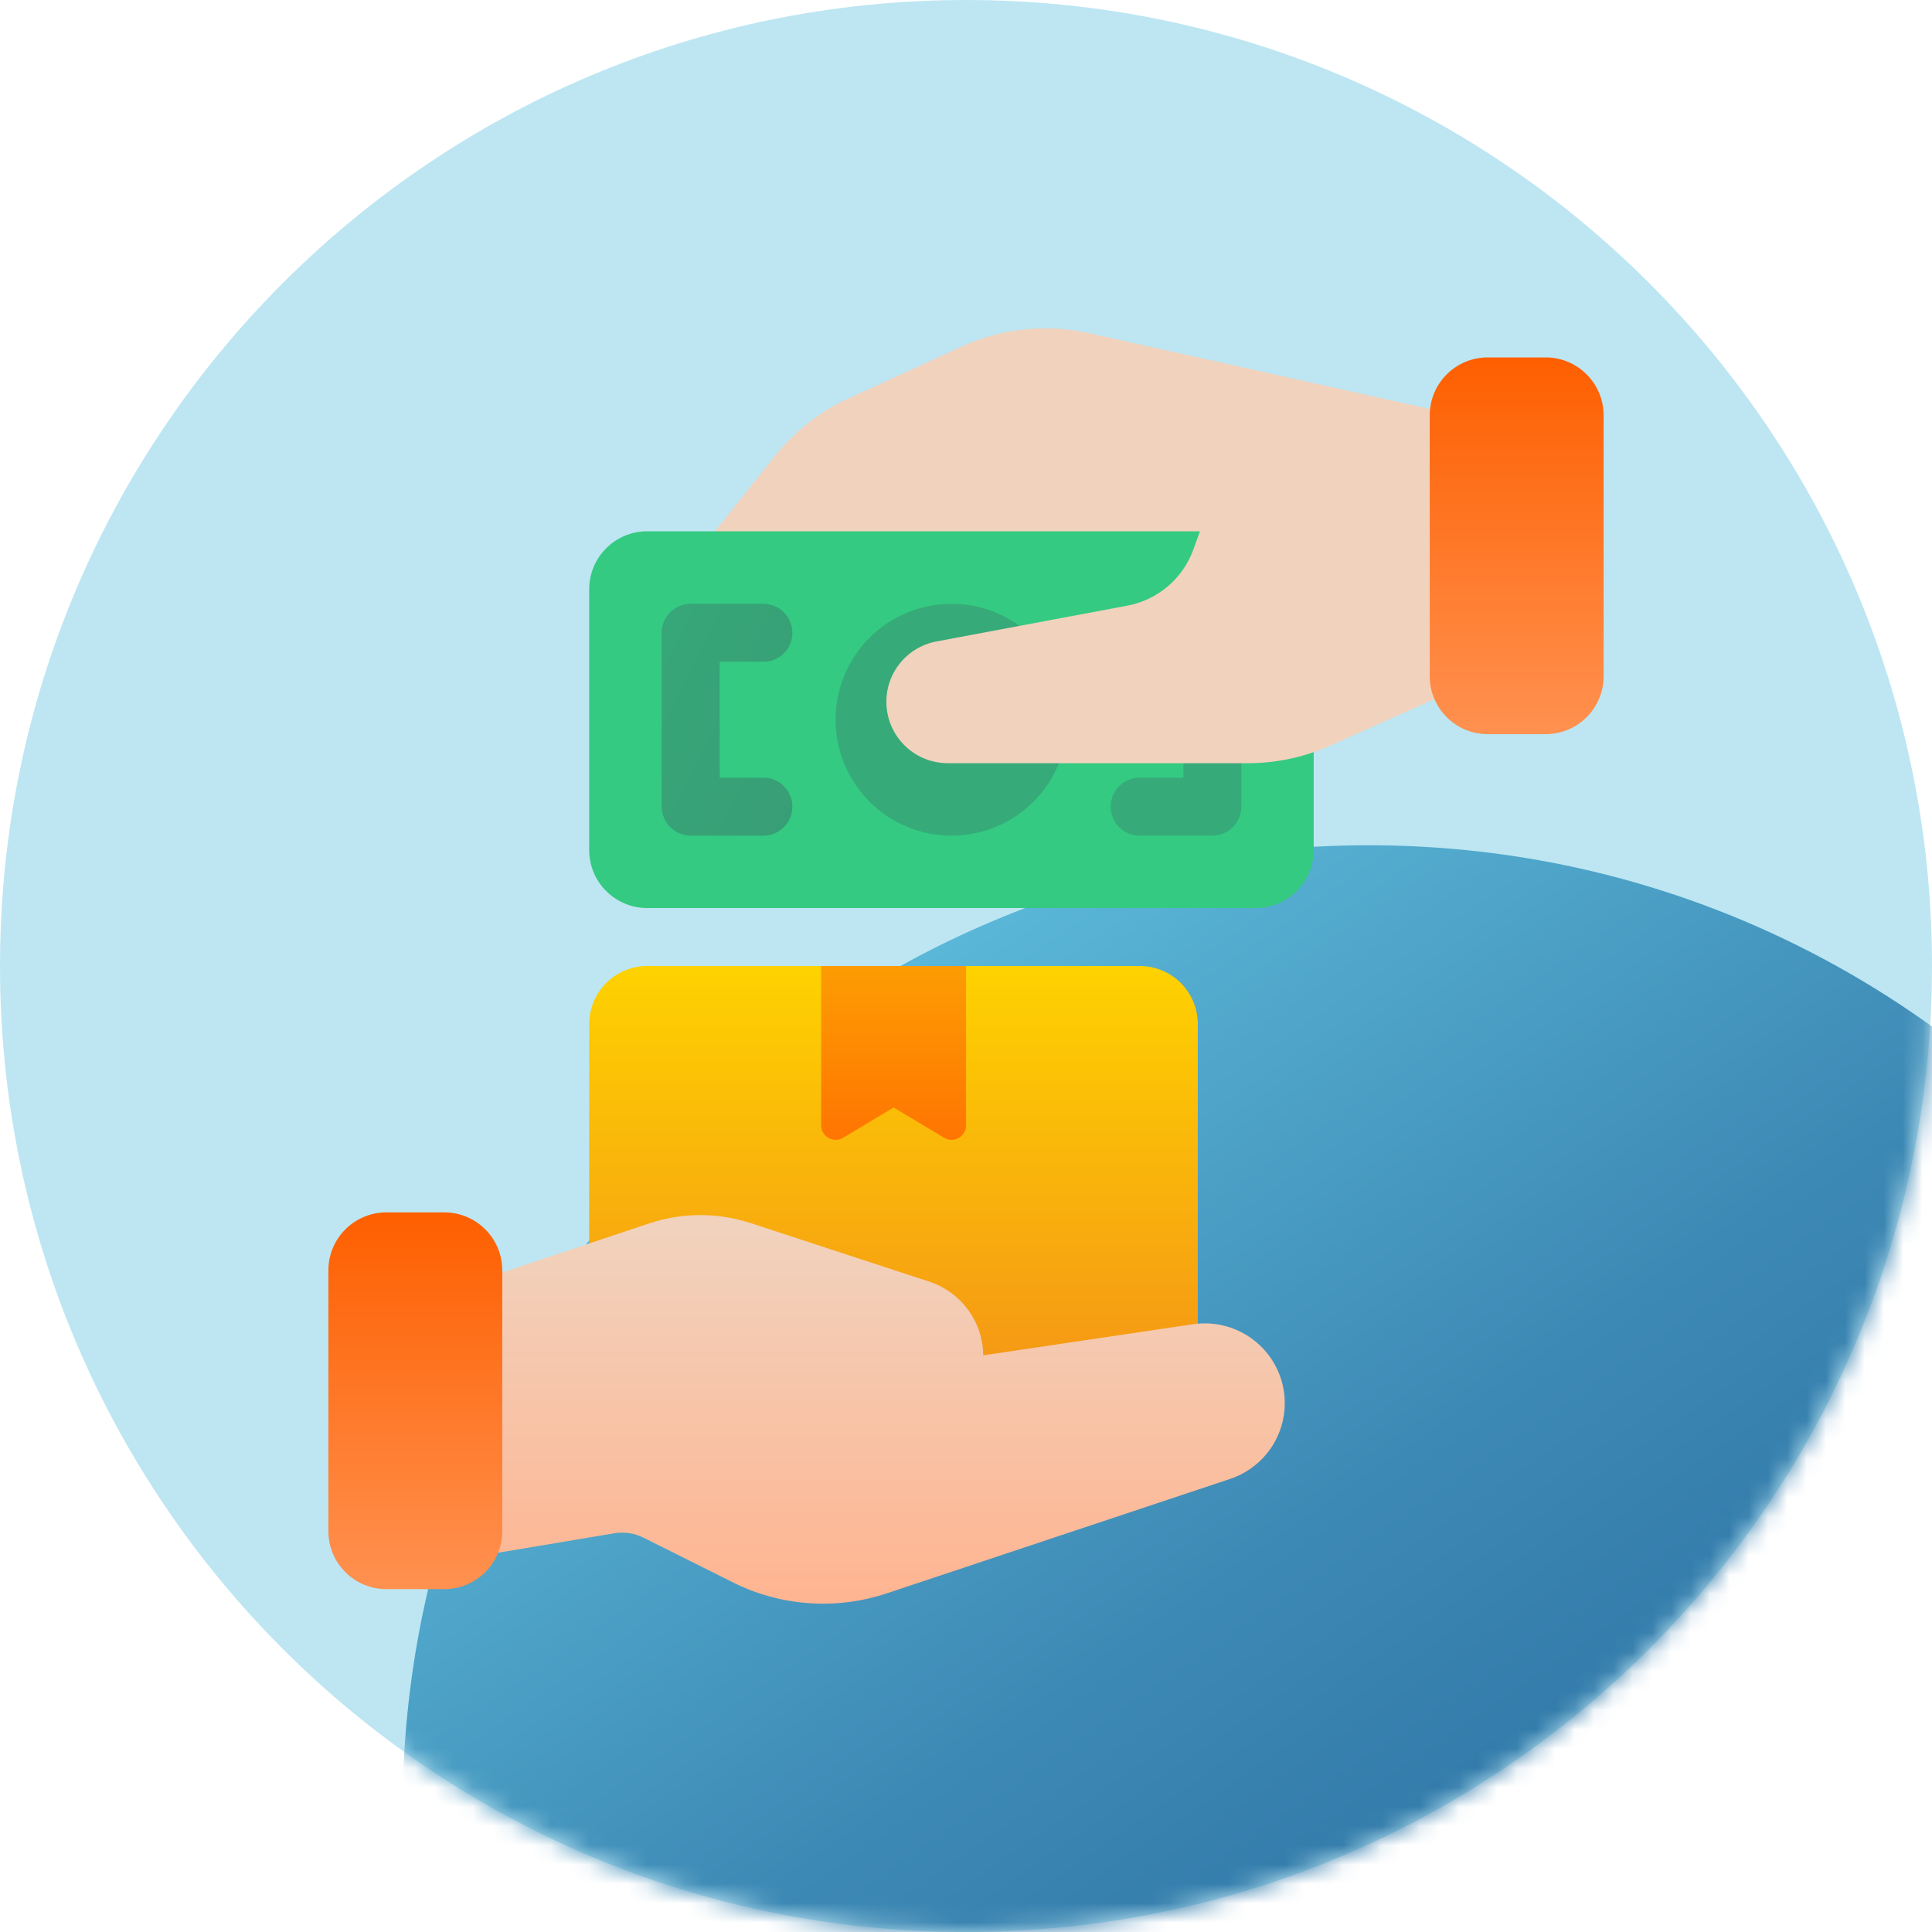
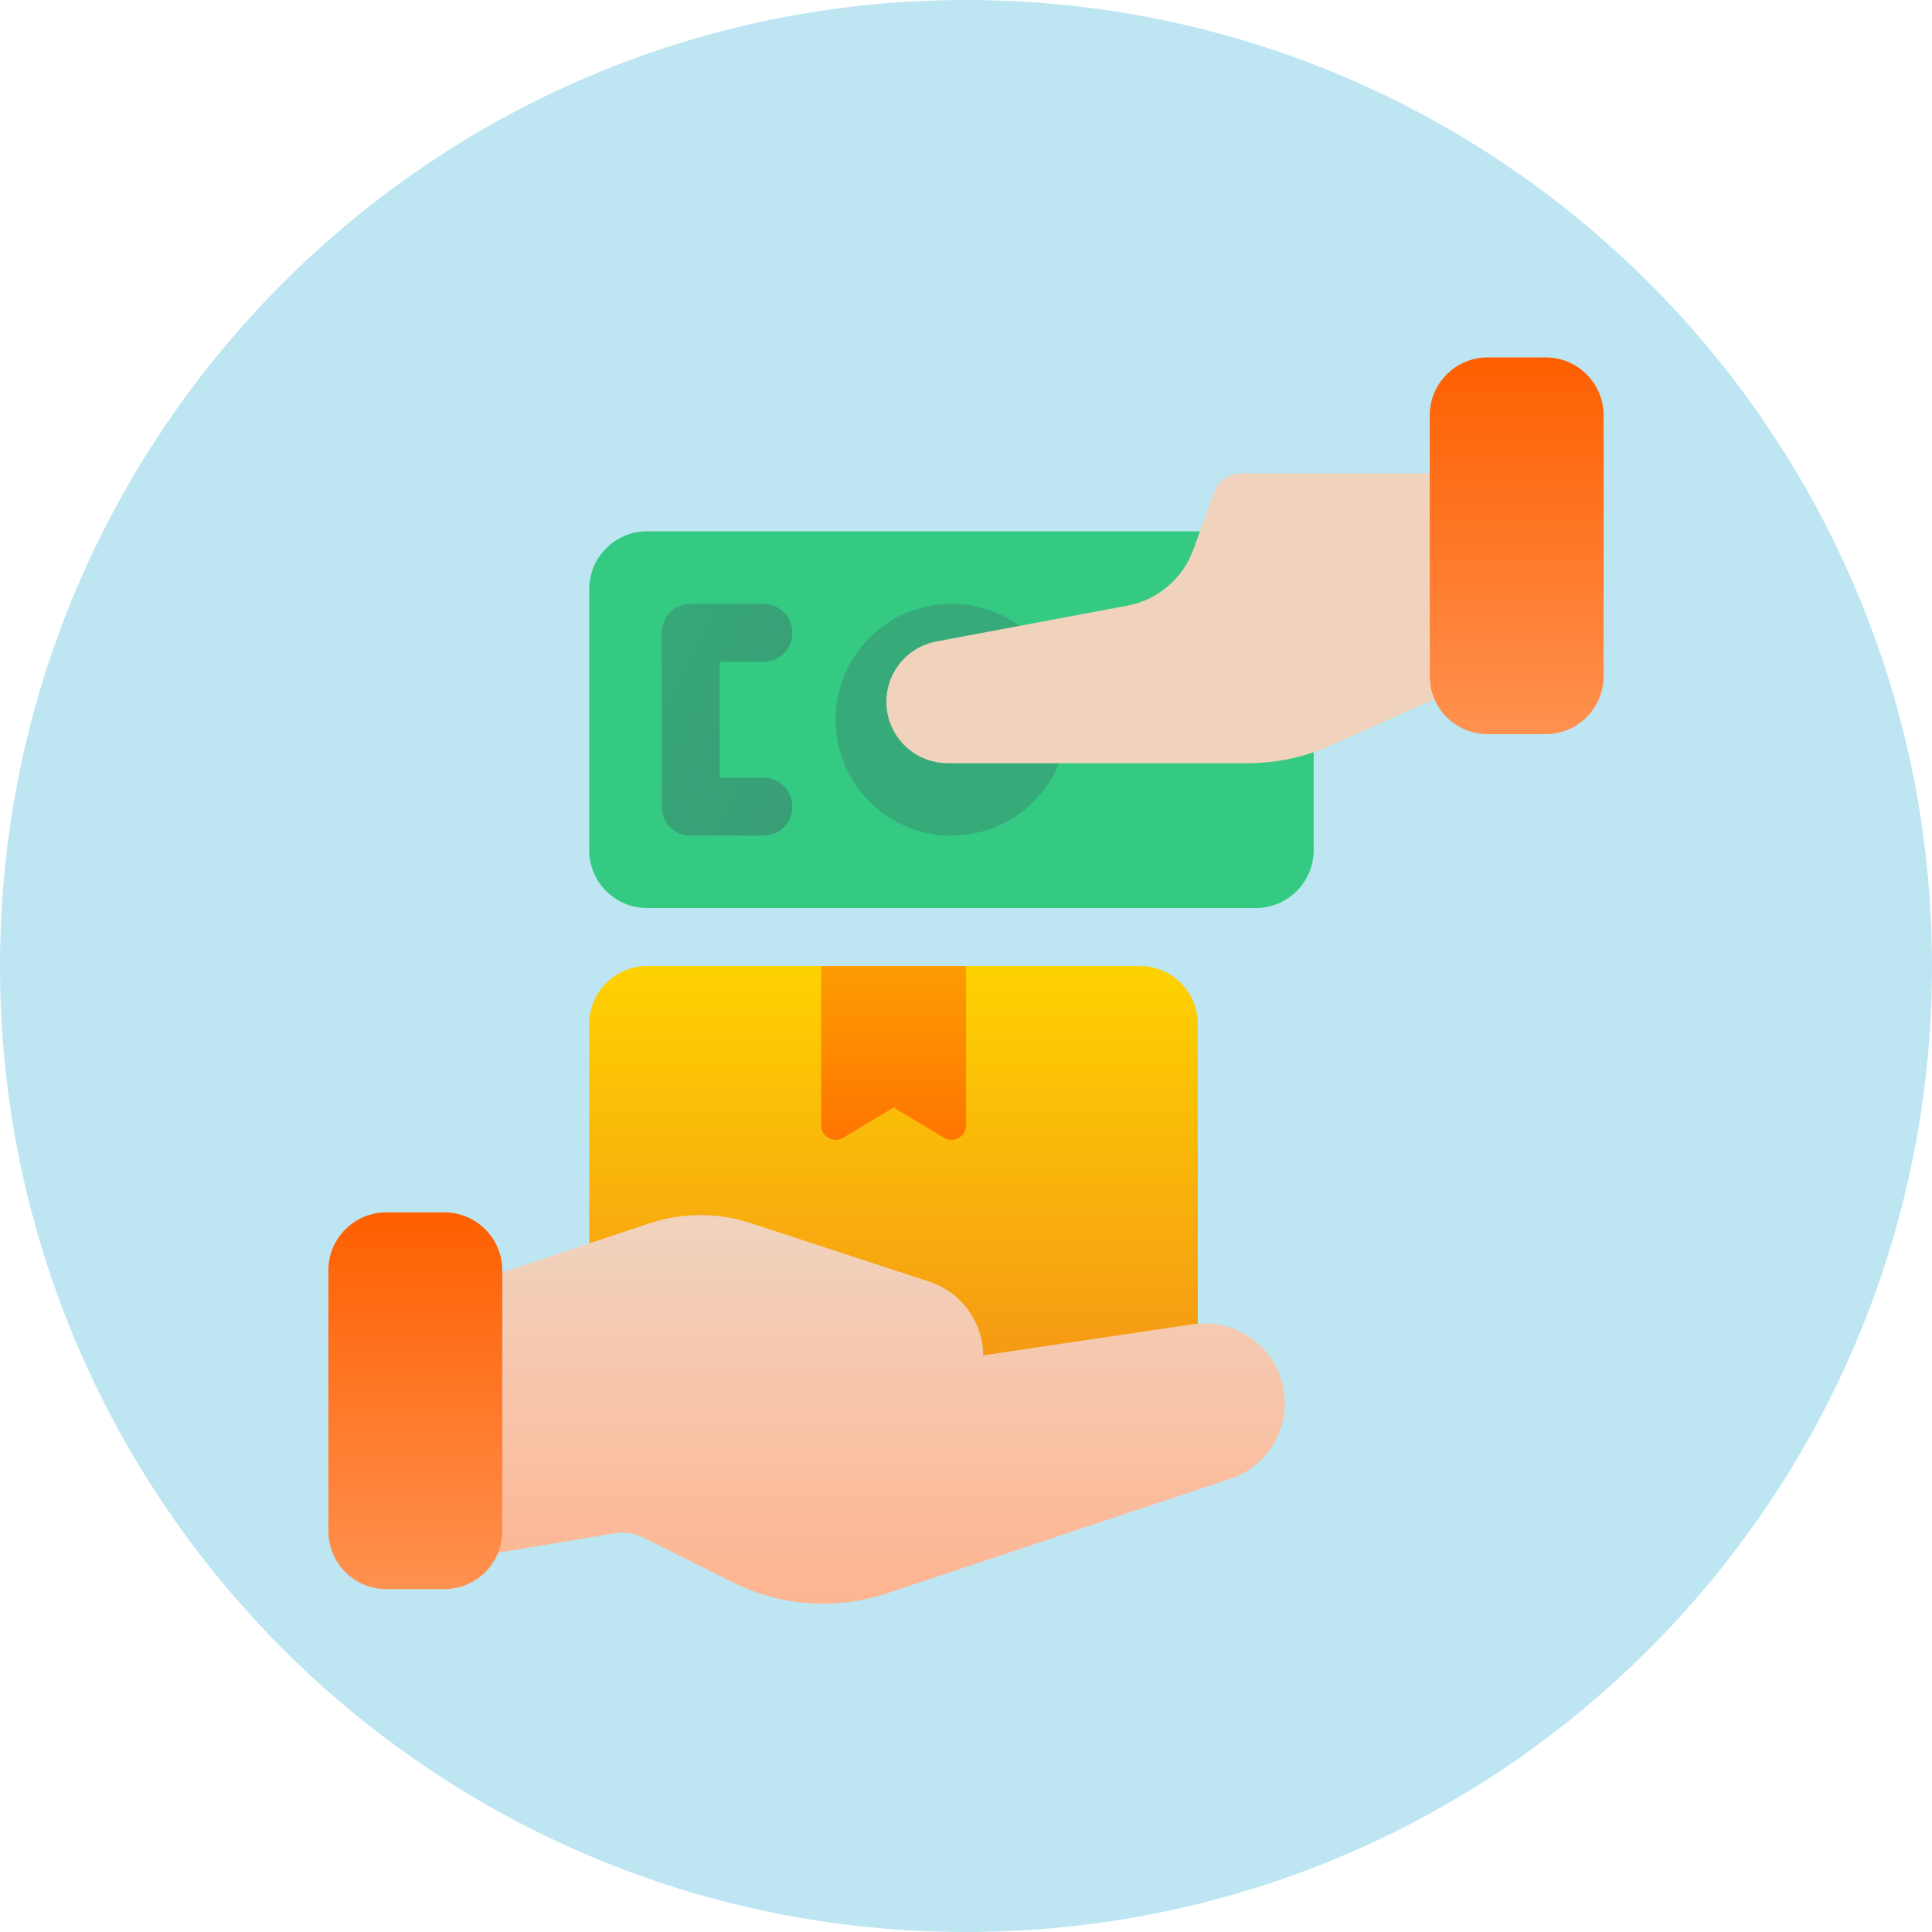
<svg xmlns="http://www.w3.org/2000/svg" width="100" height="100" viewBox="0 0 100 100" fill="none">
  <path d="M50 100C77.614 100 100 77.614 100 50C100 22.386 77.614 0 50 0C22.386 0 0 22.386 0 50C0 77.614 22.386 100 50 100Z" fill="#BDE6F2" />
  <mask id="mask0_28183_193266" style="mask-type:alpha" maskUnits="userSpaceOnUse" x="0" y="0" width="100" height="100">
-     <path d="M50 100C77.614 100 100 77.614 100 50C100 22.386 77.614 0 50 0C22.386 0 0 22.386 0 50C0 77.614 22.386 100 50 100Z" fill="#C1C7CD" />
-   </mask>
+     </mask>
  <g mask="url(#mask0_28183_193266)">
    <path d="M70.834 143.75C98.448 143.75 120.834 121.364 120.834 93.75C120.834 66.136 98.448 43.75 70.834 43.75C43.22 43.75 20.834 66.136 20.834 93.75C20.834 121.364 43.22 143.75 70.834 143.75Z" fill="url(#paint0_linear_28183_193266)" />
  </g>
  <path d="M58.997 50H33.497C32.702 50.001 31.939 50.317 31.377 50.88C30.814 51.442 30.498 52.205 30.497 53V74C30.497 74.398 30.655 74.779 30.936 75.061C31.218 75.342 31.599 75.5 31.997 75.5H60.497C60.895 75.5 61.276 75.342 61.558 75.061C61.839 74.779 61.997 74.398 61.997 74V53C61.996 52.205 61.68 51.442 61.117 50.88C60.555 50.317 59.792 50.001 58.997 50Z" fill="url(#paint1_linear_28183_193266)" />
  <path d="M42.503 50V58.249C42.503 58.382 42.538 58.512 42.605 58.627C42.672 58.741 42.768 58.836 42.883 58.901C42.999 58.967 43.13 59.001 43.262 58.999C43.395 58.997 43.525 58.96 43.639 58.892L46.253 57.324L48.867 58.892C48.981 58.96 49.111 58.997 49.243 58.999C49.376 59.001 49.507 58.967 49.623 58.901C49.738 58.836 49.834 58.741 49.901 58.627C49.968 58.512 50.003 58.382 50.003 58.249V50H42.503Z" fill="url(#paint2_linear_28183_193266)" />
  <path d="M66.236 71.177C65.902 70.294 65.276 69.552 64.463 69.072C63.65 68.593 62.697 68.405 61.763 68.54L50.894 70.151C50.885 69.318 50.62 68.508 50.134 67.831C49.649 67.153 48.967 66.642 48.181 66.365L38.842 63.304C37.144 62.752 35.313 62.757 33.619 63.318L24.025 66.52C23.727 66.619 23.467 66.81 23.283 67.066C23.099 67.321 23 67.628 23 67.942V79.063C23 79.281 23.048 79.496 23.139 79.694C23.231 79.892 23.365 80.067 23.531 80.208C23.697 80.349 23.892 80.452 24.102 80.509C24.312 80.567 24.533 80.579 24.747 80.543L31.791 79.363C32.308 79.276 32.839 79.356 33.307 79.591L37.911 81.892C39.143 82.513 40.486 82.882 41.862 82.98C43.238 83.078 44.62 82.902 45.928 82.462L63.675 76.546C64.201 76.371 64.688 76.091 65.104 75.723C65.52 75.355 65.858 74.907 66.097 74.406C66.336 73.905 66.472 73.361 66.496 72.806C66.52 72.251 66.431 71.697 66.237 71.177H66.236Z" fill="url(#paint3_linear_28183_193266)" />
  <path d="M22.997 62.753H19.997C18.34 62.753 16.997 64.096 16.997 65.753V79.253C16.997 80.91 18.34 82.253 19.997 82.253H22.997C24.654 82.253 25.997 80.91 25.997 79.253V65.753C25.997 64.096 24.654 62.753 22.997 62.753Z" fill="url(#paint4_linear_28183_193266)" />
-   <path d="M75.825 21.572L56.518 17.279C54.142 16.717 51.645 17.002 49.457 18.084L43.612 20.764C42.242 21.451 41.039 22.428 40.084 23.627L36.559 28.065C36.384 28.286 36.275 28.552 36.243 28.832C36.212 29.112 36.261 29.396 36.384 29.65C36.506 29.904 36.698 30.118 36.937 30.268C37.176 30.418 37.452 30.497 37.734 30.497H75.499C75.896 30.497 76.278 30.34 76.559 30.058C76.84 29.777 76.999 29.396 76.999 28.998V23.036C76.999 22.695 76.882 22.364 76.669 22.098C76.455 21.832 76.158 21.646 75.825 21.572Z" fill="url(#paint5_linear_28183_193266)" />
  <path d="M64.997 27.5H33.497C31.84 27.5 30.497 28.843 30.497 30.5V44C30.497 45.657 31.84 47 33.497 47H64.997C66.654 47 67.997 45.657 67.997 44V30.5C67.997 28.843 66.654 27.5 64.997 27.5Z" fill="url(#paint6_linear_28183_193266)" />
  <path d="M39.5 43.253H35.75C35.352 43.253 34.971 43.095 34.689 42.813C34.408 42.532 34.25 42.151 34.25 41.753V32.753C34.25 32.355 34.408 31.973 34.689 31.692C34.971 31.411 35.352 31.253 35.75 31.253H39.5C39.698 31.251 39.895 31.288 40.078 31.363C40.262 31.437 40.429 31.547 40.57 31.687C40.711 31.826 40.823 31.992 40.899 32.175C40.975 32.358 41.014 32.554 41.014 32.753C41.014 32.951 40.975 33.147 40.899 33.33C40.823 33.513 40.711 33.679 40.57 33.819C40.429 33.958 40.262 34.068 40.078 34.143C39.895 34.217 39.698 34.255 39.5 34.253H37.25V40.253H39.5C39.698 40.251 39.895 40.288 40.078 40.363C40.262 40.437 40.429 40.547 40.57 40.687C40.711 40.826 40.823 40.992 40.899 41.175C40.975 41.358 41.014 41.554 41.014 41.753C41.014 41.951 40.975 42.147 40.899 42.33C40.823 42.513 40.711 42.679 40.57 42.819C40.429 42.958 40.262 43.068 40.078 43.143C39.895 43.217 39.698 43.255 39.5 43.253Z" fill="url(#paint7_linear_28183_193266)" />
-   <path d="M59.002 43.253H62.752C63.15 43.253 63.531 43.095 63.812 42.813C64.094 42.532 64.252 42.151 64.252 41.753V32.753C64.252 32.355 64.094 31.973 63.812 31.692C63.531 31.411 63.15 31.253 62.752 31.253H59.002C58.804 31.251 58.607 31.288 58.423 31.363C58.24 31.437 58.073 31.547 57.932 31.687C57.791 31.826 57.679 31.992 57.603 32.175C57.527 32.358 57.487 32.554 57.487 32.753C57.487 32.951 57.527 33.147 57.603 33.33C57.679 33.513 57.791 33.679 57.932 33.819C58.073 33.958 58.24 34.068 58.423 34.143C58.607 34.217 58.804 34.255 59.002 34.253H61.252V40.253H59.002C58.804 40.251 58.607 40.288 58.423 40.363C58.24 40.437 58.073 40.547 57.932 40.687C57.791 40.826 57.679 40.992 57.603 41.175C57.527 41.358 57.487 41.554 57.487 41.753C57.487 41.951 57.527 42.147 57.603 42.33C57.679 42.513 57.791 42.679 57.932 42.819C58.073 42.958 58.24 43.068 58.423 43.143C58.607 43.217 58.804 43.255 59.002 43.253Z" fill="url(#paint8_linear_28183_193266)" />
  <path d="M49.25 43.253C52.564 43.253 55.25 40.566 55.25 37.253C55.25 33.939 52.564 31.253 49.25 31.253C45.936 31.253 43.25 33.939 43.25 37.253C43.25 40.566 45.936 43.253 49.25 43.253Z" fill="url(#paint9_linear_28183_193266)" />
  <path d="M75.501 24.503H64.251C63.943 24.503 63.643 24.598 63.391 24.774C63.138 24.951 62.947 25.201 62.841 25.49L61.761 28.461C61.492 29.195 61.038 29.847 60.442 30.352C59.846 30.858 59.129 31.201 58.362 31.346L48.476 33.2C47.696 33.345 46.999 33.776 46.521 34.408C46.043 35.041 45.818 35.829 45.892 36.619C45.965 37.408 46.331 38.142 46.917 38.675C47.504 39.209 48.269 39.504 49.062 39.503H64.58C66.058 39.505 67.519 39.193 68.867 38.587L76.113 35.353C76.377 35.235 76.602 35.043 76.76 34.8C76.917 34.557 77.001 34.273 77.001 33.983V26.003C77.001 25.605 76.843 25.223 76.562 24.942C76.28 24.661 75.899 24.503 75.501 24.503Z" fill="url(#paint10_linear_28183_193266)" />
  <path d="M80.003 18.5H77.003C75.346 18.5 74.003 19.843 74.003 21.5V35C74.003 36.657 75.346 38 77.003 38H80.003C81.66 38 83.003 36.657 83.003 35V21.5C83.003 19.843 81.66 18.5 80.003 18.5Z" fill="url(#paint11_linear_28183_193266)" />
  <defs>
    <linearGradient id="paint0_linear_28183_193266" x1="33.334" y1="52.083" x2="93.751" y2="139.583" gradientUnits="userSpaceOnUse">
      <stop stop-color="#FFD5DF" />
      <stop offset="0" stop-color="#5FBFDD" />
      <stop offset="0.391" stop-color="#3D89B5" />
      <stop offset="1" stop-color="#14528B" />
    </linearGradient>
    <linearGradient id="paint1_linear_28183_193266" x1="46.247" y1="49.92" x2="46.247" y2="70.791" gradientUnits="userSpaceOnUse">
      <stop stop-color="#FED200" />
      <stop offset="1" stop-color="#F59815" />
    </linearGradient>
    <linearGradient id="paint2_linear_28183_193266" x1="46.253" y1="50.281" x2="46.253" y2="59.502" gradientUnits="userSpaceOnUse">
      <stop stop-color="#FD9B02" />
      <stop offset="1" stop-color="#FF7302" />
    </linearGradient>
    <linearGradient id="paint3_linear_28183_193266" x1="44.751" y1="63.662" x2="44.751" y2="82.466" gradientUnits="userSpaceOnUse">
      <stop stop-color="#F1D2BD" />
      <stop offset="1" stop-color="#FEB592" />
    </linearGradient>
    <linearGradient id="paint4_linear_28183_193266" x1="21.497" y1="62.753" x2="21.497" y2="82.253" gradientUnits="userSpaceOnUse">
      <stop stop-color="#FE5F00" />
      <stop offset="1" stop-color="#FF9150" />
    </linearGradient>
    <linearGradient id="paint5_linear_28183_193266" x1="12390.2" y1="271.57" x2="12390.2" y2="2372.97" gradientUnits="userSpaceOnUse">
      <stop stop-color="#F1D2BD" />
      <stop offset="1" stop-color="#FEB592" />
    </linearGradient>
    <linearGradient id="paint6_linear_28183_193266" x1="4352.19" y1="2048.62" x2="11294.5" y2="8130.01" gradientUnits="userSpaceOnUse">
      <stop stop-color="#34CA82" />
      <stop offset="1" stop-color="#37A477" />
    </linearGradient>
    <linearGradient id="paint7_linear_28183_193266" x1="28.902" y1="32.842" x2="64.837" y2="51.013" gradientUnits="userSpaceOnUse">
      <stop stop-color="#37AA79" />
      <stop offset="1" stop-color="#398A70" />
    </linearGradient>
    <linearGradient id="paint8_linear_28183_193266" x1="1002.06" y1="839.915" x2="3009.52" y2="1412.13" gradientUnits="userSpaceOnUse">
      <stop stop-color="#37AA79" />
      <stop offset="1" stop-color="#398A70" />
    </linearGradient>
    <linearGradient id="paint9_linear_28183_193266" x1="1533.65" y1="1218.95" x2="4576.97" y2="2815.83" gradientUnits="userSpaceOnUse">
      <stop stop-color="#37AA79" />
      <stop offset="1" stop-color="#398A70" />
    </linearGradient>
    <linearGradient id="paint10_linear_28183_193266" x1="10545.6" y1="307.356" x2="10545.6" y2="2642.2" gradientUnits="userSpaceOnUse">
      <stop stop-color="#F1D2BD" />
      <stop offset="1" stop-color="#FEB592" />
    </linearGradient>
    <linearGradient id="paint11_linear_28183_193266" x1="78.503" y1="18.5" x2="78.503" y2="38" gradientUnits="userSpaceOnUse">
      <stop stop-color="#FE5F00" />
      <stop offset="1" stop-color="#FF9150" />
    </linearGradient>
  </defs>
</svg>